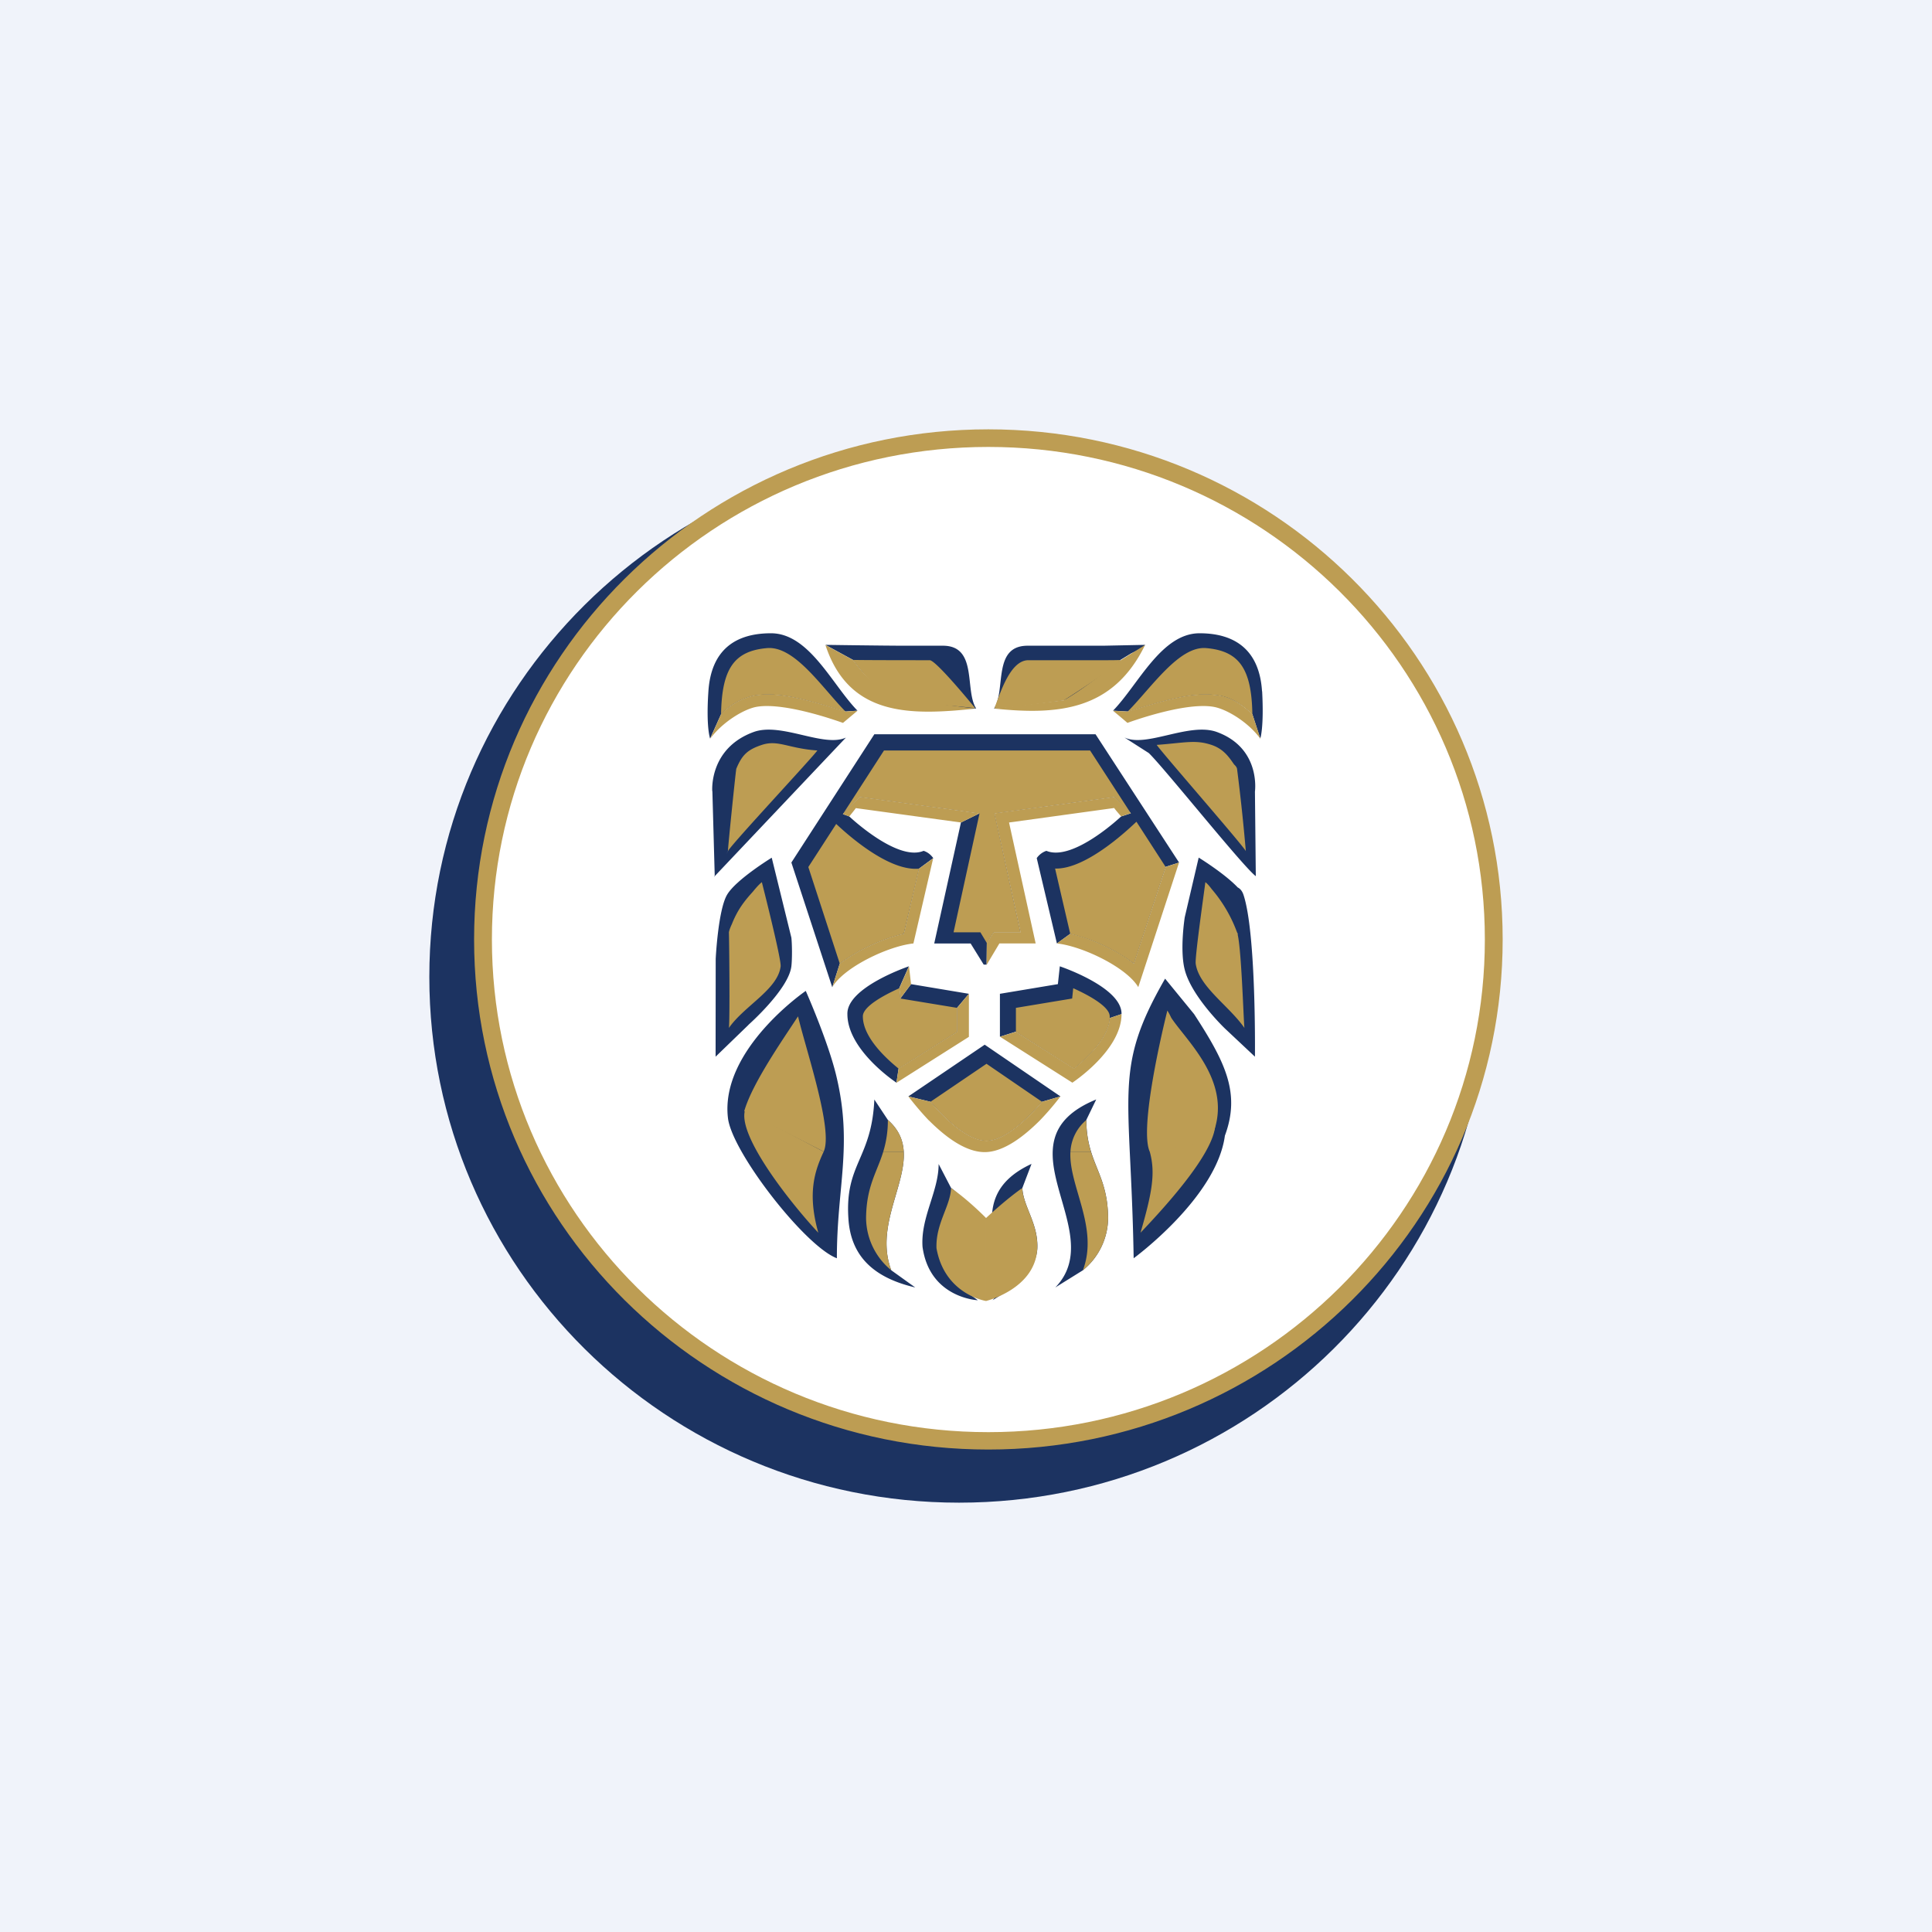
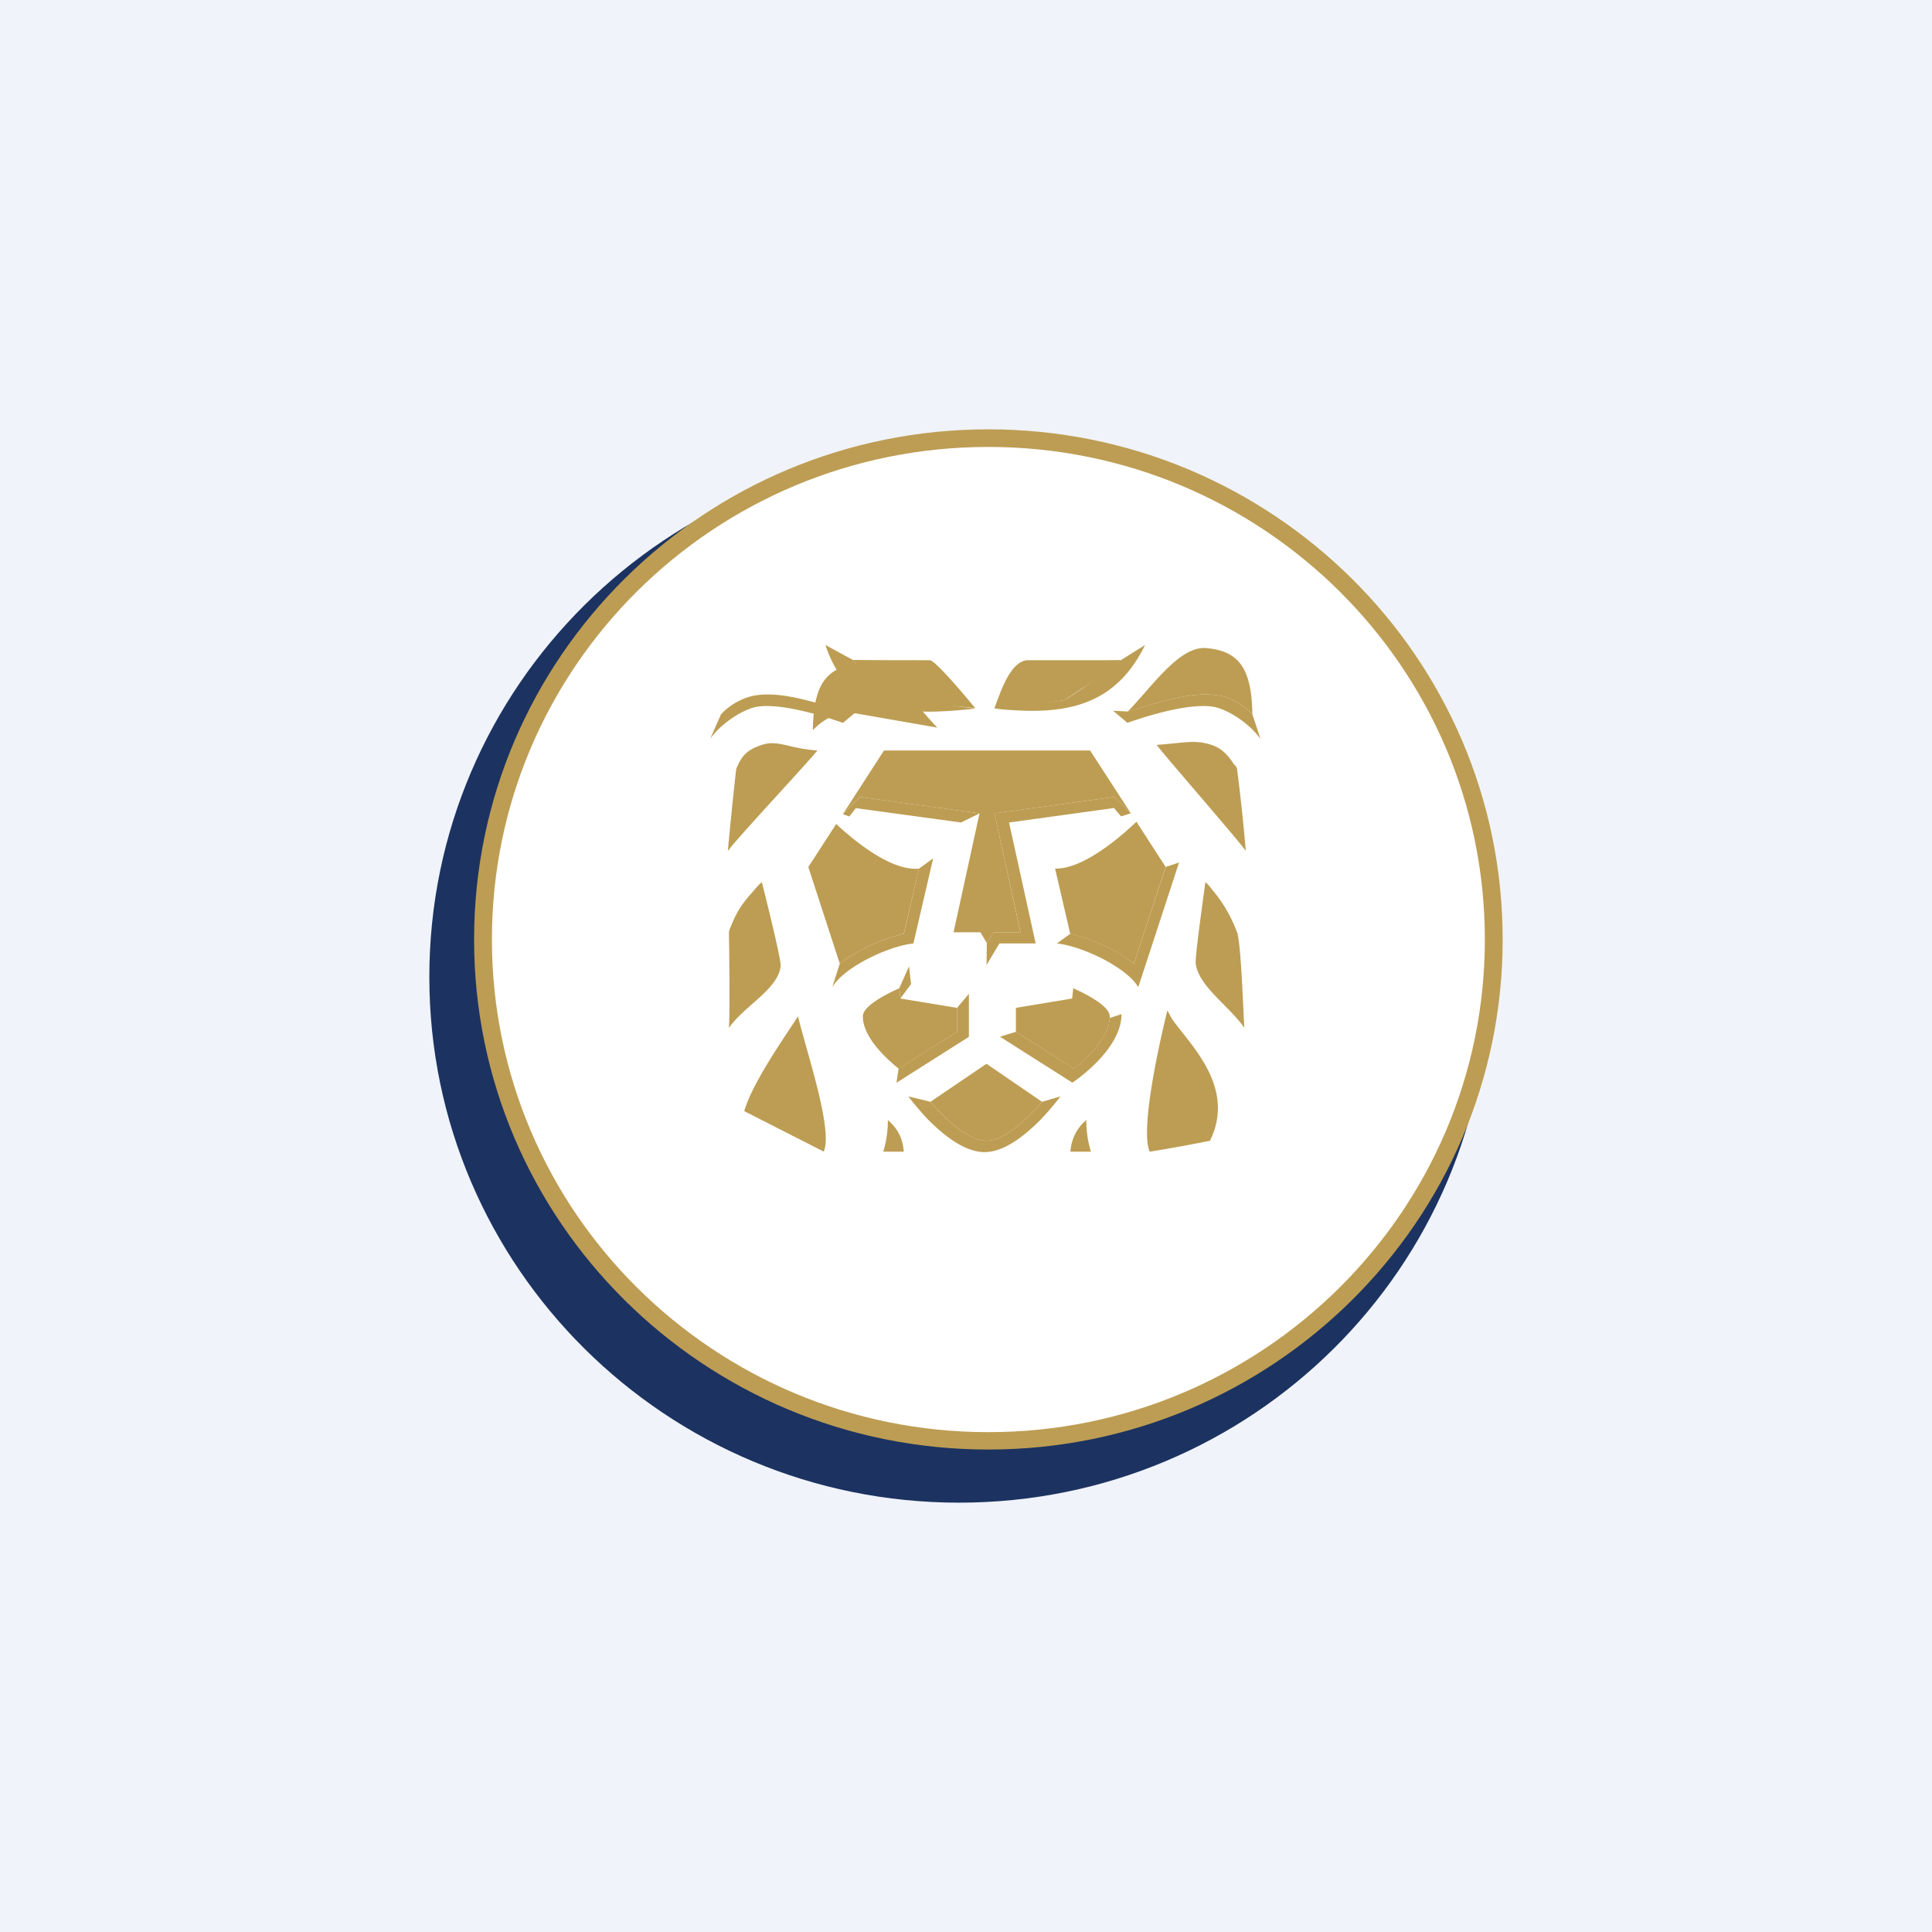
<svg xmlns="http://www.w3.org/2000/svg" width="18" height="18">
  <path fill="#F0F3FA" d="M0 0h18v18H0z" />
  <path d="M4 9.102c0-2.706 2.21-4.899 4.935-4.899 2.726 0 4.936 2.193 4.936 4.9 0 2.704-2.21 4.897-4.936 4.897C6.21 14 4 11.807 4 9.102z" fill="#1C3361" />
  <path d="M4.49 8.753c0-2.585 2.111-4.682 4.718-4.682 2.607 0 4.718 2.097 4.718 4.682 0 2.587-2.11 4.682-4.718 4.682-2.607 0-4.718-2.095-4.718-4.682z" fill="#fff" />
-   <path d="M9.194 8.786l-.002.201h-.027l-.122-.197h-.339l.249-1.127.174-.086-1.116-.153-.158.161.059.021s.448.425.693.321c.031.01.063.03.09.068l-.133.098-.141.607c-.184.04-.425.146-.597.278l-.07.22-.381-1.162.773-1.195h2.061l.778 1.195-.125.04-.296.902a1.632 1.632 0 00-.593-.278l-.124.09-.188-.795a.179.179 0 01.09-.068c.248.104.696-.32.696-.32l.091-.03-.155-.153-1.116.153.242 1.108h-.249l-.064.1zm-.756-2.77c.198 0 .657.585.657.585h-.433l-.185-.078c-.346-.09-.457-.288-.53-.375l-.257-.14s.55.008.748.008zm1.436 2.987s.581.194.575.445l-.11.037c-.01.19-.224.383-.333.47l-.542-.343-.148.047v-.4l.54-.09.018-.166zm-.7.73l.706.482-.172.05c-.116.136-.339.362-.517.362-.182 0-.405-.226-.522-.362l-.206-.05.71-.481zm.436 1.112l-.085.223c.007.17.148.33.14.56-.007.157-.122.278-.215.358l-.202.128c.26-.28-.37-.931.362-1.27zm.603-.601l-.092.19c.003.407.199.491.203.914a.634.634 0 01-.235.487l-.257.16c.513-.528-.565-1.364.38-1.751zm.642-1.126l.27.33c.292.449.434.737.287 1.133-.077.577-.85 1.142-.85 1.142-.026-1.56-.196-1.755.293-2.605zm0 0l.27.33c.078.208.256.913.287 1.133a1.097 1.097 0 01-.676-1.133.918.918 0 01.12-.33zm.73-.782l.107 1.509-.133-1.179c-.073-.065-.18-.116-.217-.183-.03-.052-.296.157-.304.063l.13-.556s.334.205.417.346zm-.916-2.328l-.23.14c-.07.087-.184.285-.526.375l-.652.078c.101-.079 1.019-.585 1.019-.585.198 0 .389-.008.389-.008zm-.39.008l.39-.008c-.05.09-1.146.47-1.253.49l-.155.103c.113-.168-.017-.585.313-.585h.706zm1.48.424c.018.334-.016.437-.017.441l-.074-.227a.597.597 0 00-.306-.173c-.235-.04-.492.038-.855.148l-.137-.008c.235-.242.45-.721.806-.721.336 0 .558.161.582.54zm-1.28.432c.202.095.599-.144.856-.053.415.15.357.556.357.556l.008.788c-.117-.086-.854-1.01-.997-1.147l-.225-.144zm.559 1.674s.458-.47.547-.21c.12.358.107 1.509.107 1.509l-.28-.263s-.31-.296-.374-.547c-.048-.185 0-.489 0-.489zm-4.32-1.892l-.102.227s-.039-.1-.016-.44c.025-.38.244-.541.583-.541.357 0 .57.48.806.721l-.11.008c-.362-.11-.62-.188-.855-.148a.596.596 0 00-.306.173zm.064 1.275l-.123.234-.022-.792s1.034-.337 1.244-.499L6.659 8.163c-.04.06.168-.312.123-.234zm-.114 1.004s.022-.454.106-.597c.083-.141.416-.345.416-.345l-.1.239c-.008.094-.422.703-.422.703zm.306.615l-.307.297.001-.912.522-.942.183.745c.007.062.008.2 0 .267-.026.215-.4.545-.4.545zm.823 2.175c-.298-.113-.98-.992-1.015-1.308-.074-.636.725-1.183.725-1.183s.213.48.288.806c.15.64.001 1.027.002 1.685zm0 0l-.29-2.49s.213.48.288.805c.15.64.001 1.027.002 1.685zm.507.112l.223.16c-.398-.093-.603-.3-.623-.647-.032-.507.217-.551.242-1.104l.126.19c.406.359-.17.87.032 1.401zm.632.151l.174.128s-.449-.019-.515-.497c-.019-.274.15-.516.15-.772l.116.223c.305.21-.05.635.075.918zm-2.3-4.615s-.033-.4.388-.552c.257-.091.65.148.857.053l-.194.144c-.283.262-1.05.355-1.05.355zm1.802-1.355h.347c.327 0 .2.417.31.585L8.97 6.5c-.103-.022-.257-.257-.308-.348l-.224-.135zm-.066 3.939l-.02.132s-.457-.3-.457-.639c-.007-.25.573-.445.573-.445l-.09.203.01.097.1-.134.539.09-.11.13v.224" fill="#1C3361" />
-   <path d="M8.86 11.068c.163.112.327.28.327.28v.773s-.386-.059-.462-.492c-.008-.23.129-.39.136-.56zm.665 0c-.16.112-.338.28-.338.28v.773s.463-.113.477-.492c.009-.23-.131-.39-.14-.56zm1.187-.338c.056.2.02.388-.086.755.247-.26.759-.82.69-1.063l-.604.308zm-.739 0c-.018.318.267.706.116 1.105a.634.634 0 00.235-.488c-.003-.296-.101-.426-.16-.617h-.19zm-1.553 0c.018.318-.267.706-.116 1.105a.635.635 0 01-.235-.488c.003-.296.102-.426.16-.617h.191zm-.746 0c-.085.182-.153.388-.05.755-.244-.26-.754-.898-.683-1.141" fill="#BD9D53" />
-   <path d="M9.086 6.598s-.373-.356-.424-.447l.424.447zm-1.471.394c-.148.137-.563.23-.755.17.054-.13.106-.178.238-.222.152-.05.246.033.517.052zm-.18 2.477c-.038.489-.155.536-.501.883.105-.197.42-.674.501-.883zm-.337-1.25s.183.718.175.784c-.026.216-.338.367-.482.574.01-.079.003-.812 0-.891.071-.215.15-.304.307-.467zm-.307.467c.018-.105.223-.403.307-.467-.008.094-.228.416-.307.467zm.824-1.694c-.04.06-.788.86-.833.937.001-.047.07-.721.078-.768.105-.01.655-.134.755-.169zm.92-.394c-.346-.09-.516-.363-.589-.45.05.003.66.003.716.003.06 0 .424.447.424.447s-.616-.075-.55 0zm-.656.032c-.363-.111-.62-.189-.855-.149a.598.598 0 00-.306.173c.007-.428.125-.59.43-.616.257-.02.508.365.73.592zm2.997 2.785c.035.488.397 1.213.397 1.213.28-.568-.32-1.005-.397-1.213zm.354-1.196c-.007.062-.098.693-.09.759.03.215.31.392.454.599-.009-.079-.029-.788-.069-.891a1.313 1.313 0 00-.295-.467zm.295.467c-.032-.053-.206-.403-.295-.467.009.094.264.414.295.467-.072-.066.037.067 0 0zm-.748-1.746c.037.059.782.911.83.989a18.402 18.402 0 00-.082-.768c-.04-.14-.648-.186-.748-.221zm0 0c.144.136.631.136.748.221-.058-.079-.106-.177-.238-.221-.151-.05-.243-.02-.51 0zm-.864-.416s.457-.289.527-.375c-.05.002-.101.002-.153.002-.065 0-.99.405-1.022.447-.011.02.648-.074.648-.074zm-.648.074s.971-.356 1.022-.447h-.706c-.166 0-.258.293-.316.447zm1.242.032c.362-.111.62-.189.855-.149.122.019.23.1.306.173-.007-.428-.125-.59-.432-.616-.251-.02-.506.365-.73.592zm-.168 2.84v.016c-.01.19-.224.383-.334.47l-.54-.343V9.39l.524-.087.01-.096c.147.066.34.172.34.262zm-.63.795c-.117.137-.34.363-.519.363-.181 0-.404-.226-.521-.363l.522-.354.517.354zm-1.32-.962l.528.087v.223l-.545.343c-.111-.09-.333-.29-.333-.487-.001-.09.192-.196.34-.262l.01.096zm.805-.517l-.06-.1h-.25l.242-1.108-1.115-.153-.158.16.383-.593h1.92l.38.586-.155-.153-1.116.153.242 1.108h-.249l-.064.1zm1.394-1.13l.272.421-.296.9a1.635 1.635 0 00-.593-.277l-.141-.608c.301.01.717-.399.758-.436zm-2.798.02c.04.036.464.446.772.417L8.42 8.7c-.183.041-.424.146-.596.278l-.293-.9.26-.402zm3.483 2.952s-.254-.99-.397-1.213c-.08.322-.255 1.117-.164 1.315 0 0 .288-.046.561-.102zm-1.109.102a.987.987 0 01-.043-.295.415.415 0 00-.148.295h.191zm-1.935 0a.99.99 0 00.043-.295c.104.09.141.188.148.295h-.19zm-1.295-.378c.073-.256.355-.66.501-.883.077.323.33 1.063.239 1.26" fill="#BD9D53" />
+   <path d="M9.086 6.598s-.373-.356-.424-.447l.424.447zm-1.471.394c-.148.137-.563.23-.755.17.054-.13.106-.178.238-.222.152-.05.246.033.517.052zm-.18 2.477c-.038.489-.155.536-.501.883.105-.197.42-.674.501-.883zm-.337-1.25s.183.718.175.784c-.026.216-.338.367-.482.574.01-.079.003-.812 0-.891.071-.215.15-.304.307-.467zm-.307.467c.018-.105.223-.403.307-.467-.008.094-.228.416-.307.467zm.824-1.694c-.04.06-.788.86-.833.937.001-.047.07-.721.078-.768.105-.01.655-.134.755-.169zm.92-.394c-.346-.09-.516-.363-.589-.45.05.003.66.003.716.003.06 0 .424.447.424.447s-.616-.075-.55 0zm-.656.032a.598.598 0 00-.306.173c.007-.428.125-.59.43-.616.257-.02.508.365.73.592zm2.997 2.785c.035.488.397 1.213.397 1.213.28-.568-.32-1.005-.397-1.213zm.354-1.196c-.007.062-.098.693-.09.759.03.215.31.392.454.599-.009-.079-.029-.788-.069-.891a1.313 1.313 0 00-.295-.467zm.295.467c-.032-.053-.206-.403-.295-.467.009.094.264.414.295.467-.072-.066.037.067 0 0zm-.748-1.746c.037.059.782.911.83.989a18.402 18.402 0 00-.082-.768c-.04-.14-.648-.186-.748-.221zm0 0c.144.136.631.136.748.221-.058-.079-.106-.177-.238-.221-.151-.05-.243-.02-.51 0zm-.864-.416s.457-.289.527-.375c-.05.002-.101.002-.153.002-.065 0-.99.405-1.022.447-.011.02.648-.074.648-.074zm-.648.074s.971-.356 1.022-.447h-.706c-.166 0-.258.293-.316.447zm1.242.032c.362-.111.62-.189.855-.149.122.019.23.1.306.173-.007-.428-.125-.59-.432-.616-.251-.02-.506.365-.73.592zm-.168 2.84v.016c-.01.19-.224.383-.334.47l-.54-.343V9.39l.524-.087.01-.096c.147.066.34.172.34.262zm-.63.795c-.117.137-.34.363-.519.363-.181 0-.404-.226-.521-.363l.522-.354.517.354zm-1.32-.962l.528.087v.223l-.545.343c-.111-.09-.333-.29-.333-.487-.001-.09.192-.196.34-.262l.01.096zm.805-.517l-.06-.1h-.25l.242-1.108-1.115-.153-.158.16.383-.593h1.92l.38.586-.155-.153-1.116.153.242 1.108h-.249l-.064.1zm1.394-1.13l.272.421-.296.9a1.635 1.635 0 00-.593-.277l-.141-.608c.301.01.717-.399.758-.436zm-2.798.02c.04.036.464.446.772.417L8.42 8.7c-.183.041-.424.146-.596.278l-.293-.9.26-.402zm3.483 2.952s-.254-.99-.397-1.213c-.08.322-.255 1.117-.164 1.315 0 0 .288-.046.561-.102zm-1.109.102a.987.987 0 01-.043-.295.415.415 0 00-.148.295h.191zm-1.935 0a.99.99 0 00.043-.295c.104.09.141.188.148.295h-.19zm-1.295-.378c.073-.256.355-.66.501-.883.077.323.33 1.063.239 1.26" fill="#BD9D53" />
  <path d="M4.417 8.753C4.417 6.127 6.561 4 9.208 4 11.852 4 14 6.127 14 8.753c0 2.625-2.148 4.752-4.792 4.752-2.647 0-4.791-2.127-4.791-4.752zm.166 0c0 2.534 2.07 4.59 4.625 4.59 2.553 0 4.626-2.056 4.626-4.59 0-2.535-2.073-4.589-4.626-4.589-2.556 0-4.625 2.054-4.625 4.589z" fill="#BD9D53" />
  <path d="M8.654 10.438c.14.14.333.296.52.296.182 0 .375-.156.515-.296h-.146c-.11.1-.24.19-.352.19-.115 0-.246-.09-.356-.19h-.181zM6.617 6.882c.115-.156.316-.277.434-.297.274-.046.797.149.803.15l.135-.113-.11.007c-.363-.11-.62-.188-.855-.148a.596.596 0 00-.306.173l-.101.228zm1.073-.874c.222.679.809.655 1.4.594l-.613-.078c-.346-.091-.457-.288-.53-.375l-.257-.14zm4.052.874c-.114-.156-.316-.277-.438-.297-.274-.046-.797.149-.8.15-.041-.036-.134-.113-.134-.113l.137.007c.363-.11.62-.188.855-.148.122.019.23.1.306.173l.075.228zm-1.073-.874c-.299.614-.81.655-1.404.594l.648-.078c.224-.13.43-.31.532-.375l.224-.14zM8.917 9.39v.223l-.545.342-.02.133.675-.428v-.401l-.11.131zm-.528-.087l-.01-.097.09-.203.019.166-.1.134zm-.565-.325c.172-.132.413-.237.597-.278l.141-.607.132-.096-.184.793c-.233.024-.647.221-.756.407l.07-.219zM9.971 8.7c.184.04.425.146.593.278l.297-.901.124-.041-.38 1.161c-.11-.186-.525-.383-.758-.407l.124-.09zM8.953 7.663l-.98-.134c0 .004-.061.078-.061.078l-.059-.022.158-.16 1.116.153-.174.085zm.24 1.325l.118-.198h.338l-.248-1.127.98-.135c0 .005.064.078.064.078l.091-.029-.155-.152-1.116.153.243 1.108h-.25l-.064.1-.002.202zm.124.671l.674.428s.458-.3.458-.639l-.11.037c-.01.191-.224.383-.334.47l-.54-.342-.148.046zm.372.779c.112-.116.191-.223.191-.223l-.171.05c-.043.05-.1.114-.166.173h.146zm-.854 0a1.815 1.815 0 01-.166-.173l-.206-.05s.08.107.19.223h.182z" fill="#BD9D53" />
</svg>